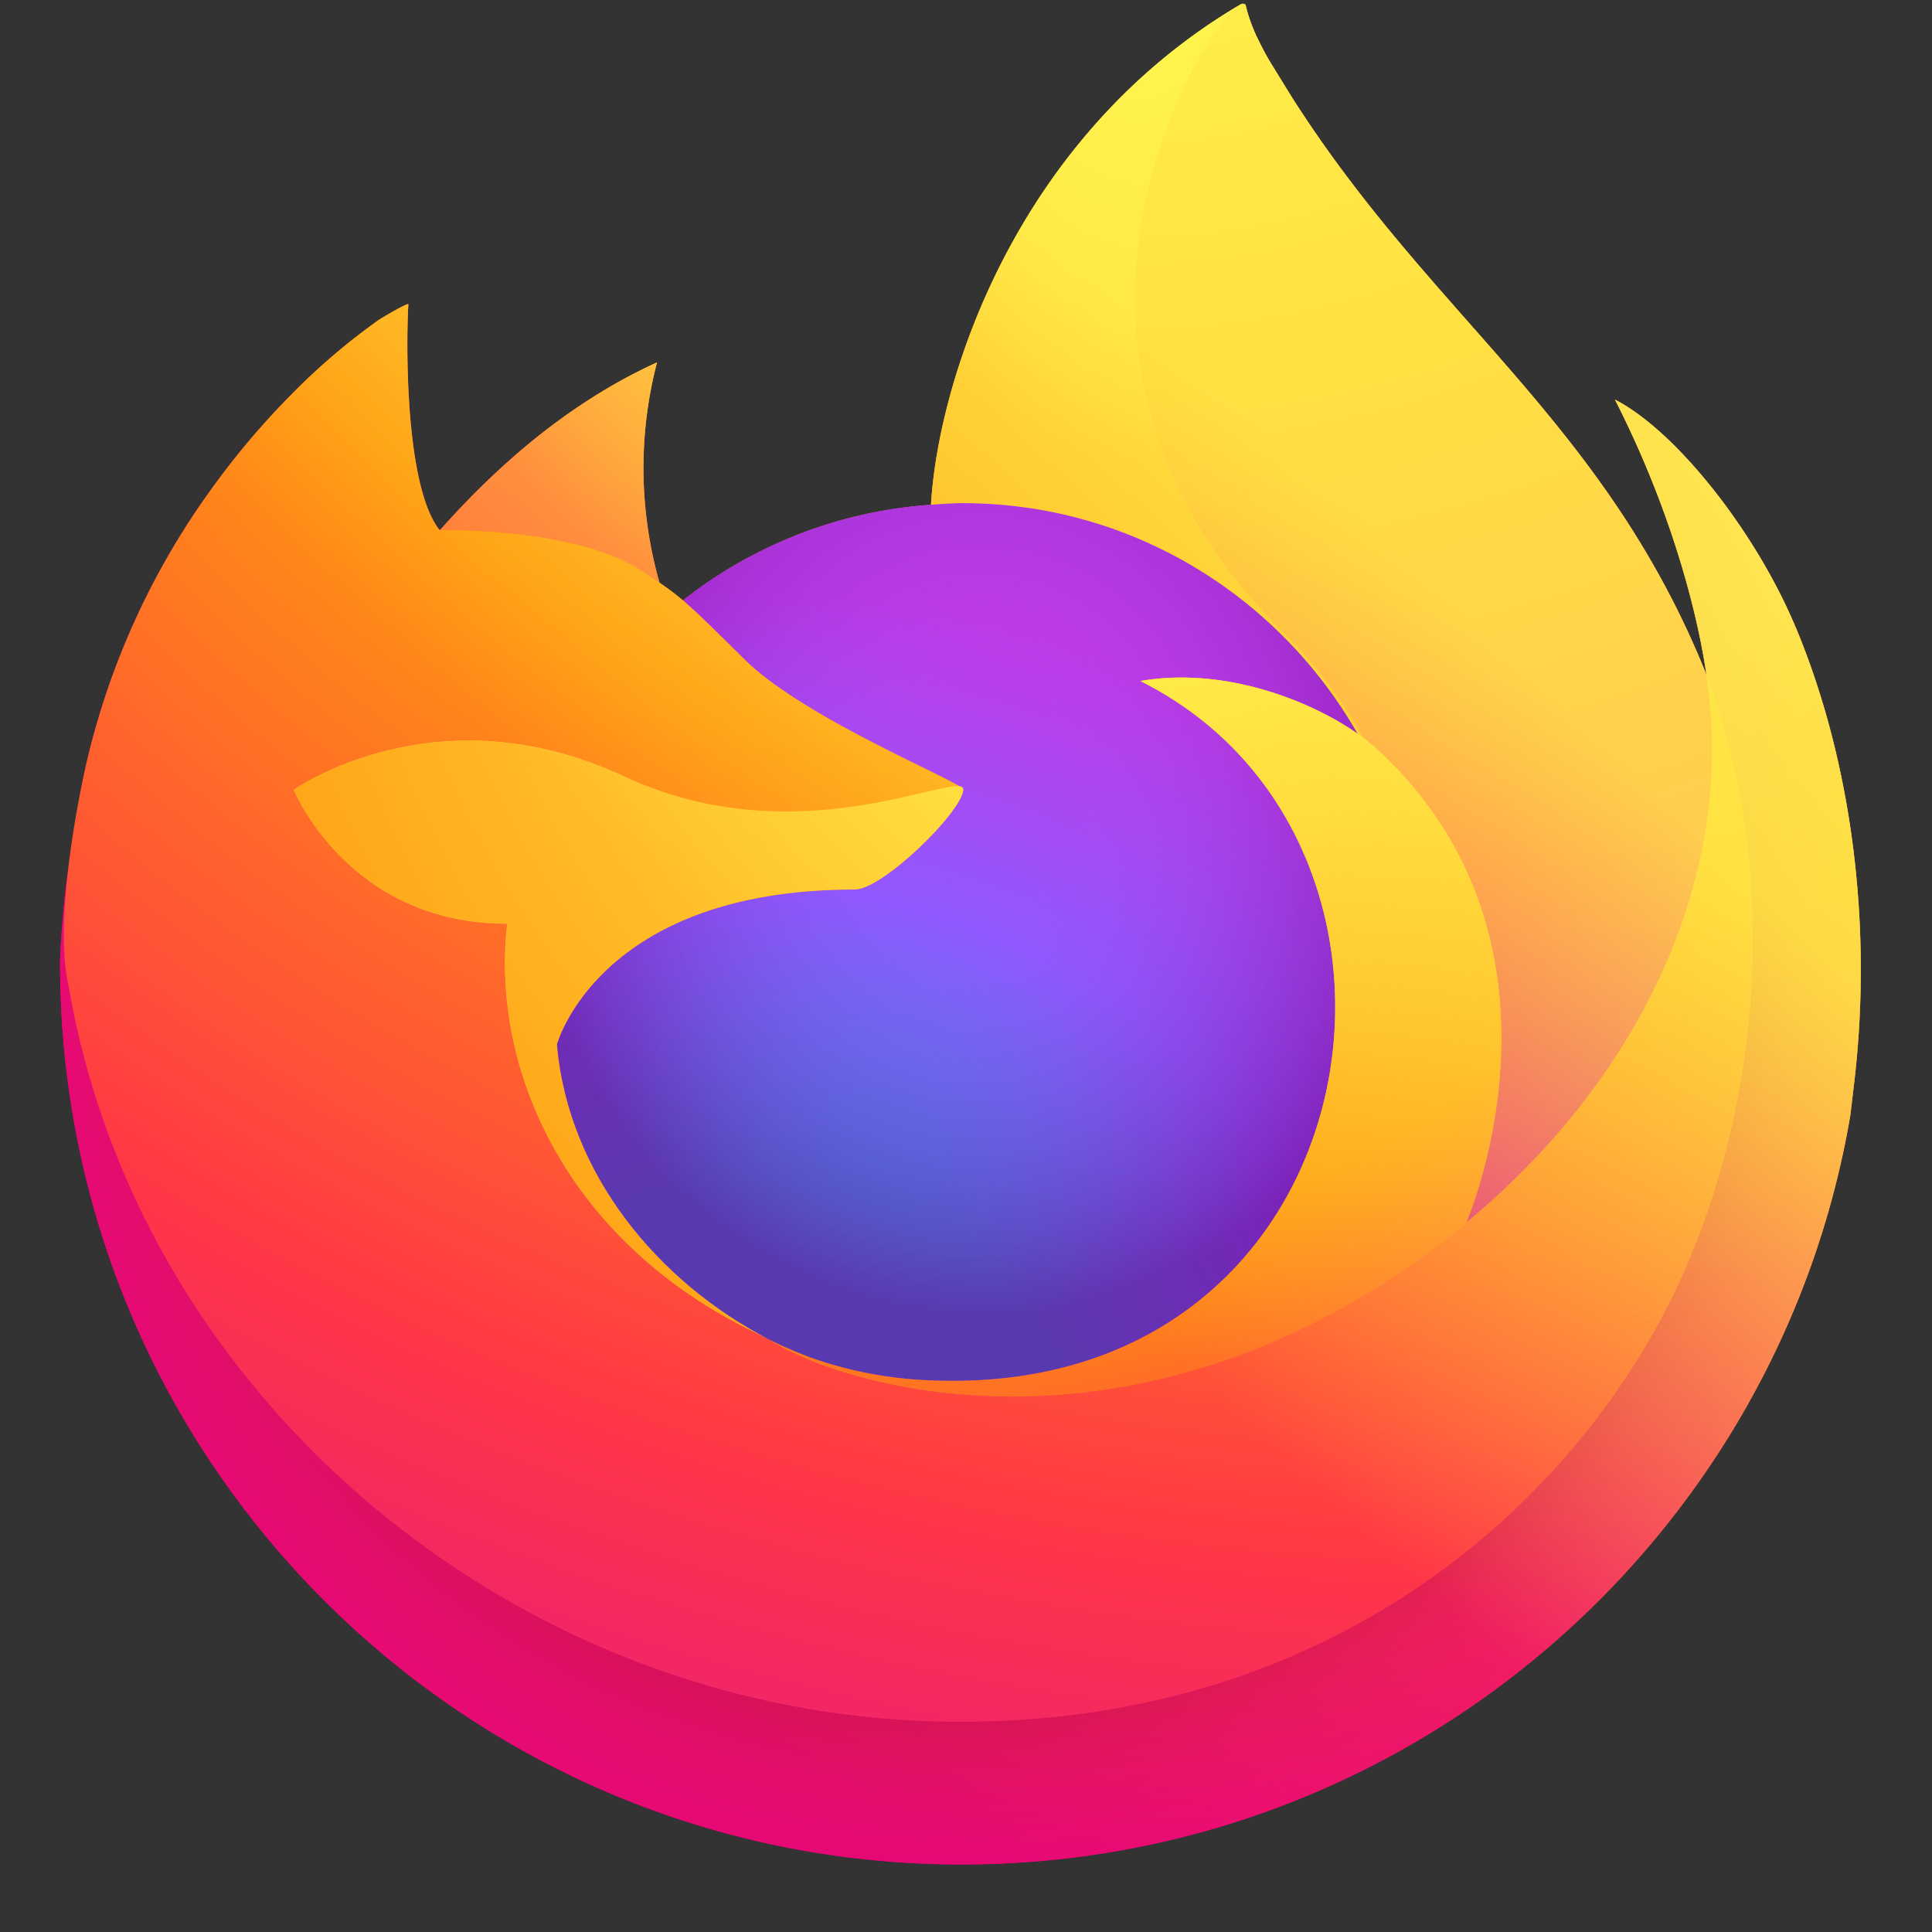
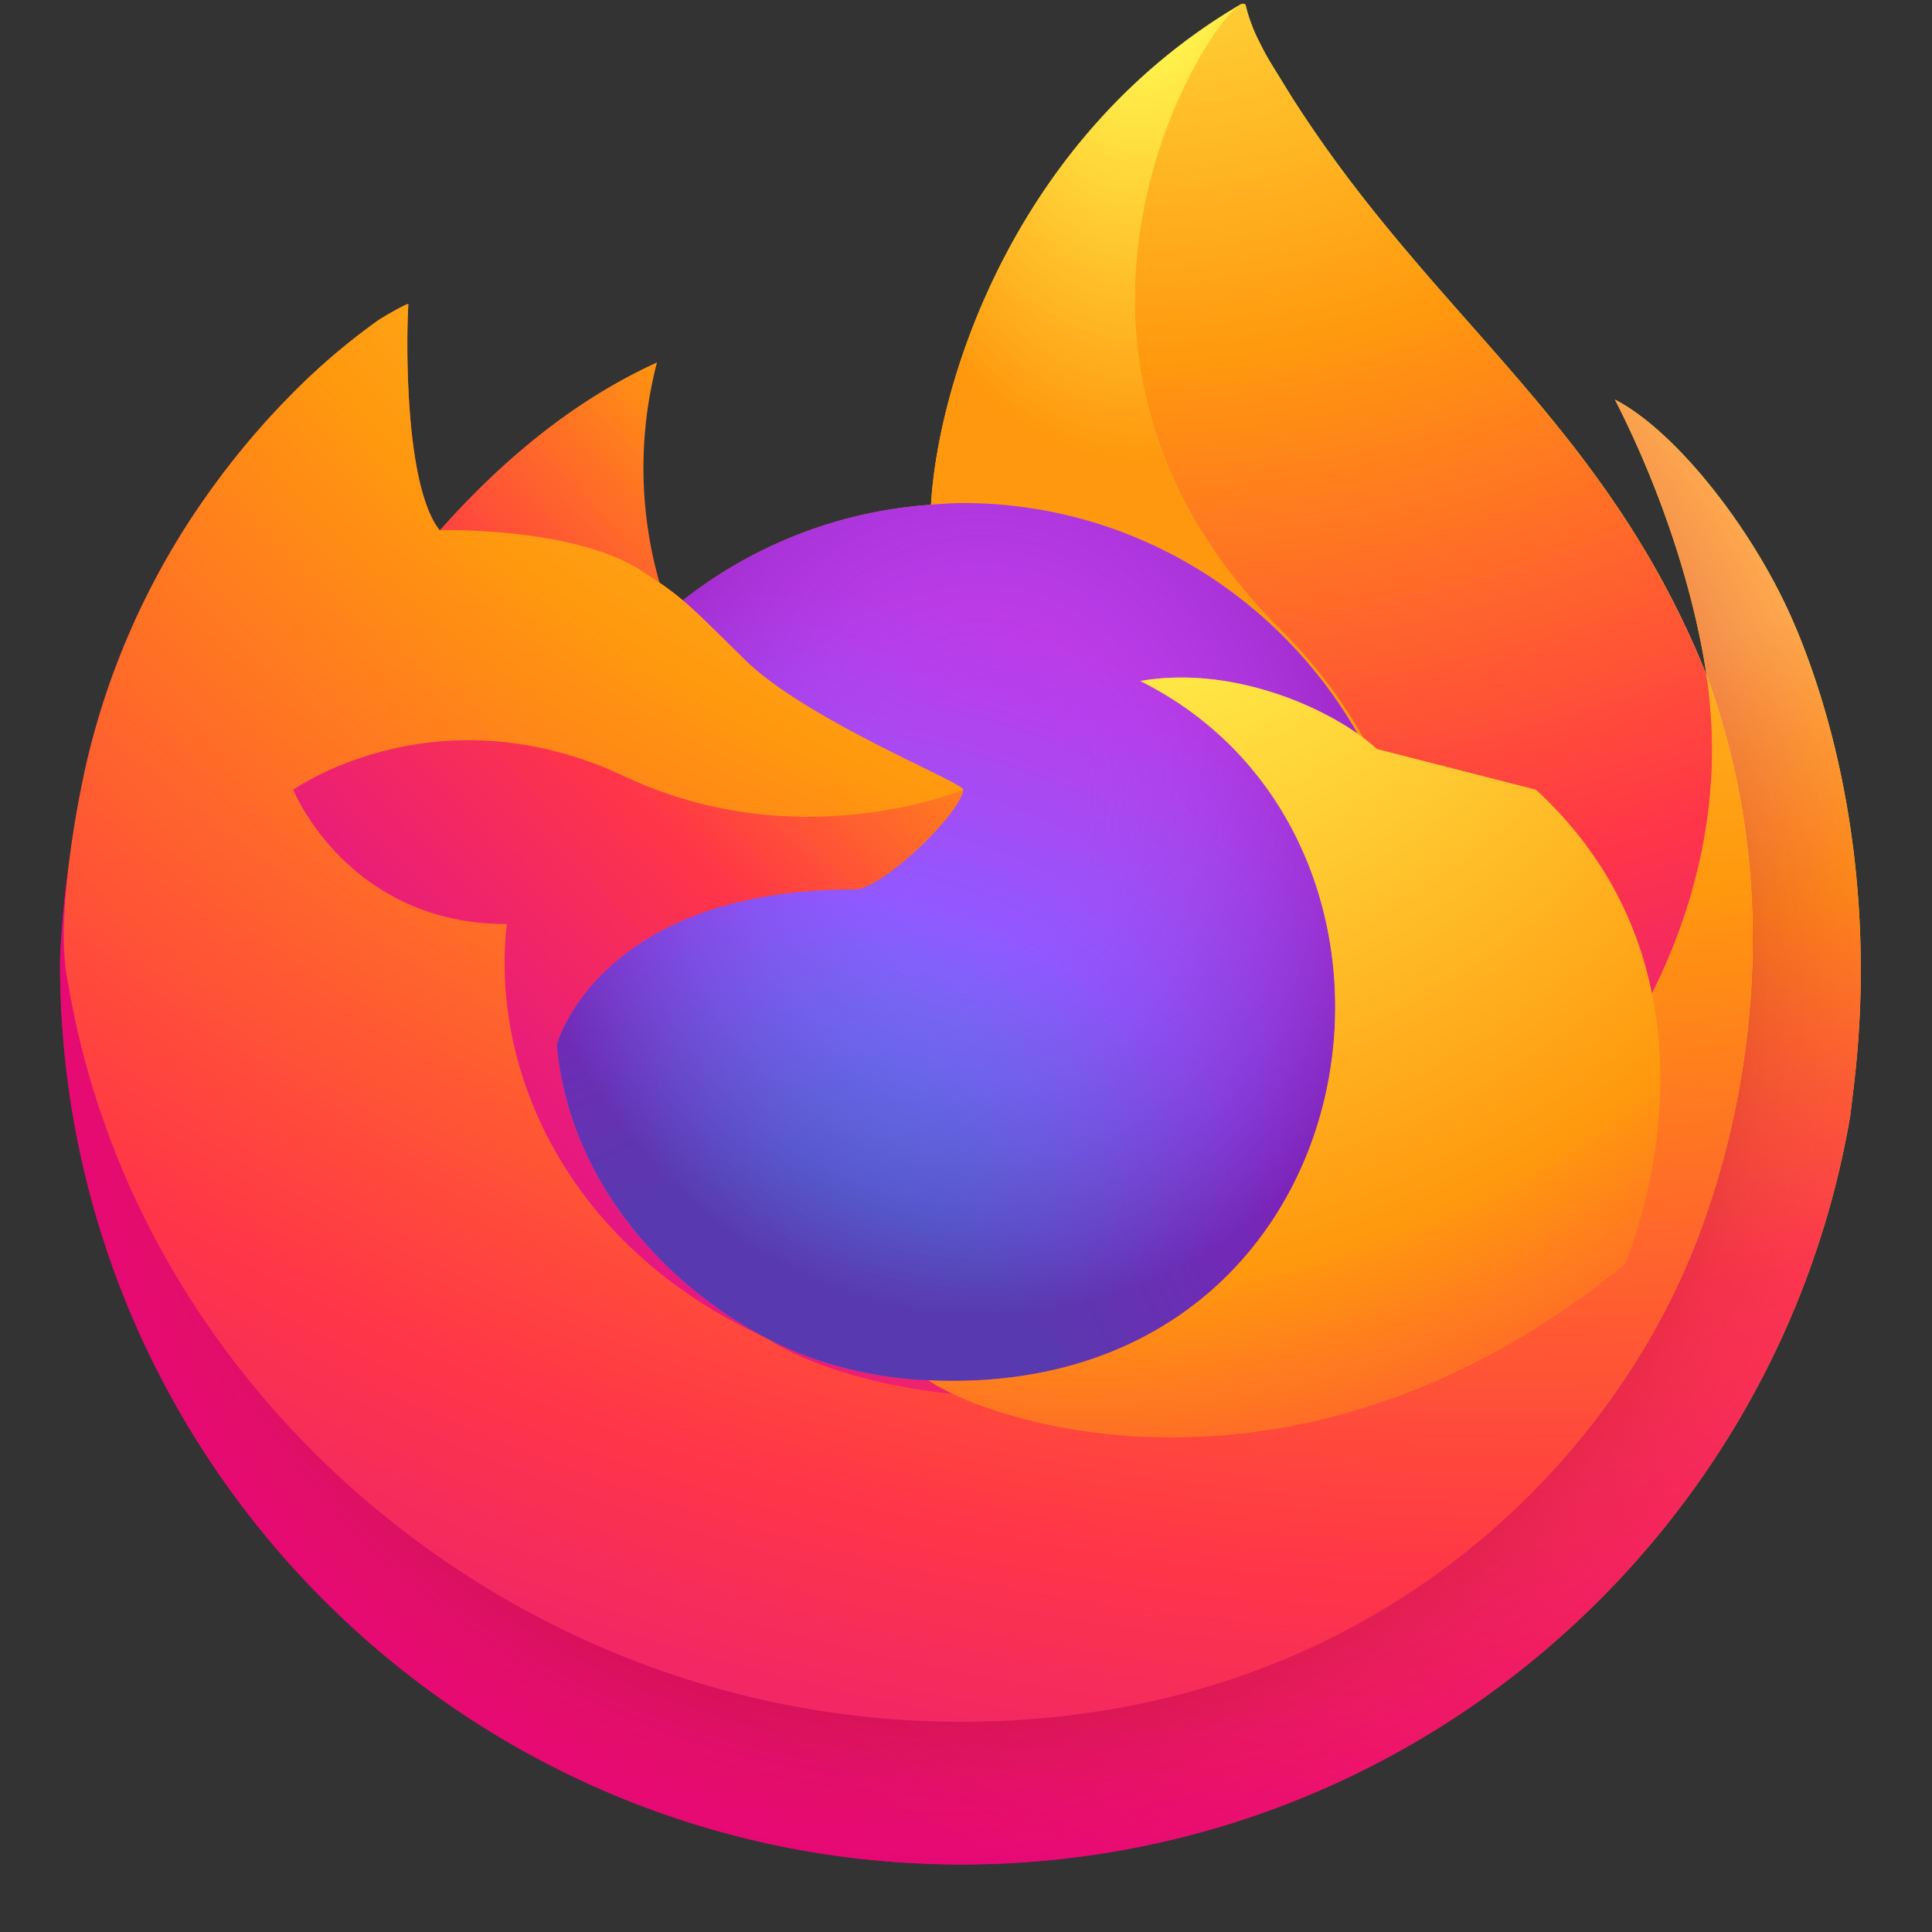
<svg xmlns="http://www.w3.org/2000/svg" xmlns:xlink="http://www.w3.org/1999/xlink" viewBox="0 0 51500 51500">
  <rect x="0" y="0" width="51500" height="51500" fill="#333333" stroke="none" />
  <radialGradient id="b" cx="87.4%" cy="-12.9%" r="128%" gradientTransform="matrix(.8 0 0 1 .18 .13)">
    <stop offset=".13" stop-color="#ffbd4f" />
    <stop offset=".28" stop-color="#ff980e" />
    <stop offset=".47" stop-color="#ff3750" />
    <stop offset=".78" stop-color="#eb0878" />
    <stop offset=".86" stop-color="#e50080" />
  </radialGradient>
  <radialGradient id="d" cx="49%" cy="40%" r="128%" gradientTransform="matrix(.82 0 0 1 .09 0)">
    <stop offset=".3" stop-color="#960e18" />
    <stop offset=".35" stop-color="#b11927" stop-opacity=".74" />
    <stop offset=".43" stop-color="#db293d" stop-opacity=".34" />
    <stop offset=".5" stop-color="#f5334b" stop-opacity=".1" />
    <stop offset=".53" stop-color="#ff3750" stop-opacity="0" />
  </radialGradient>
  <radialGradient id="e" cx="48%" cy="-12%" r="140%">
    <stop offset=".13" stop-color="#fff44f" />
    <stop offset=".53" stop-color="#ff980e" />
  </radialGradient>
  <radialGradient id="f" cx="22.76%" cy="110.11%" r="100%">
    <stop offset=".35" stop-color="#3a8ee6" />
    <stop offset=".67" stop-color="#9059ff" />
    <stop offset="1" stop-color="#c139e6" />
  </radialGradient>
  <radialGradient id="h" cx="52%" cy="33%" r="59%" gradientTransform="scale(.9 1)">
    <stop offset=".21" stop-color="#9059ff" stop-opacity="0" />
    <stop offset=".97" stop-color="#6e008b" stop-opacity=".6" />
  </radialGradient>
  <radialGradient id="i" cx="210%" cy="-100%" r="290%">
    <stop offset=".1" stop-color="#ffe226" />
    <stop offset=".79" stop-color="#ff7139" />
  </radialGradient>
  <radialGradient id="j" cx="84%" cy="-41%" r="180%">
    <stop offset=".11" stop-color="#fff44f" />
    <stop offset=".46" stop-color="#ff980e" />
    <stop offset=".72" stop-color="#ff3647" />
    <stop offset=".9" stop-color="#e31587" />
  </radialGradient>
  <radialGradient id="k" cx="16.1%" cy="-18.6%" r="348.8%" gradientTransform="matrix(.105 .467 -.995 .049 -.05 -.26)">
    <stop offset="0" stop-color="#fff44f" />
    <stop offset=".3" stop-color="#ff980e" />
    <stop offset=".57" stop-color="#ff3647" />
    <stop offset=".74" stop-color="#e31587" />
  </radialGradient>
  <radialGradient id="l" cx="18.9%" cy="-42.5%" r="238.4%">
    <stop offset=".14" stop-color="#fff44f" />
    <stop offset=".48" stop-color="#ff980e" />
    <stop offset=".66" stop-color="#ff3647" />
    <stop offset=".9" stop-color="#e31587" />
  </radialGradient>
  <radialGradient id="m" cx="159.3%" cy="-44.72%" r="313.1%">
    <stop offset=".09" stop-color="#fff44f" />
    <stop offset=".63" stop-color="#ff980e" />
  </radialGradient>
  <linearGradient id="a" x1="87.25%" x2="9.4%" y1="15.5%" y2="93.1%">
    <stop offset=".05" stop-color="#fff44f" />
    <stop offset=".37" stop-color="#ff980e" />
    <stop offset=".53" stop-color="#ff3647" />
    <stop offset=".7" stop-color="#e31587" />
  </linearGradient>
  <linearGradient id="n" x1="80%" x2="18%" y1="14%" y2="84%">
    <stop offset=".17" stop-color="#fff44f" stop-opacity=".8" />
    <stop offset=".6" stop-color="#fff44f" stop-opacity="0" />
  </linearGradient>
  <path id="c" d="M47870 16735c-1044-2512-3160-5224-4820-6082 1352 2650 2134 5310 2433 7294 0-6 2 5 4 22l4 26c2268 6147 1032 12398-748 16218-2754 5910-9420 11967-19857 11670-11276-318-21210-8683-23064-19643-338-1728 0-2605 170-4008-207 1080-286 1394-390 3315l-2 123c0 13270 10760 24030 24032 24030 11887 0 21756-8630 23690-19963l110-927c477-4120-53-8453-1560-12075z" />
  <path id="g" d="M25677 21050c-40 598-2150 2660-2890 2660-6834 0-7943 4133-7943 4133 303 3480 2726 6348 5660 7865 134 70 270 130 405 193a13277 13277 0 00706 289 10674 10674 0 003127 603c11978 562 14300-14320 5655-18640 2213-385 4510 505 5794 1407-2100-3672-6025-6150-10530-6150-285 0-564 24-844 43a12025 12025 0 00-6614 2549c366 310 780 724 1650 1583 1630 1606 5813 3270 5822 3465z" />
  <path fill="url(#a)" d="M47870 16735c-1044-2512-3160-5224-4820-6082 1352 2650 2134 5310 2433 7294l5 40c-2718-6773-7325-9505-11088-15452l-566-920a7372 7372 0 01-265-497 4370 4370 0 01-359-950 63 63 0 00-55-65 82 82 0 00-45 0l-12 7-17 10 10-14c-6037 3536-8085 10076-8274 13350a12025 12025 0 00-6614 2548 7136 7136 0 00-622-470 11134 11134 0 01-68-5873c-2468 1124-4390 2900-5785 4470h-10c-953-1206-886-5187-832-6018-10-52-710 363-802 425a17507 17507 0 00-2349 2012 21048 21048 0 00-2244 2692l-1 3v-3a20284 20284 0 00-3225 7280l-32 160a39700 39700 0 00-237 1500l-5 52a22907 22907 0 00-390 3316l-1 120c0 13270 10760 24030 24032 24030 11887 0 21756-8630 23690-19963l110-927c477-4120-53-8453-1560-12075zM20170 35545c113 53 220 112 334 164l16 10a12620 12620 0 01-350-174zm5506-14493zm19813-3060l-3-23 4 26z" />
  <use fill="url(#b)" xlink:href="#c" />
  <use fill="url(#d)" xlink:href="#c" />
  <path fill="url(#e)" d="M36192 19560l150 110a13070 13070 0 00-2231-2911C26640 9290 32150 563 33080 120l10-13c-6037 3535-8085 10076-8273 13348 280-20 560-43 844-43 4505 0 8430 2477 10530 6150z" />
  <use fill="url(#f)" xlink:href="#g" />
  <use fill="url(#h)" xlink:href="#g" />
-   <path fill="url(#i)" d="M17083 15204a24404 24404 0 01498 330 11134 11134 0 01-67-5874c-2470 1125-4390 2900-5785 4470 115-3 3600-66 5354 1074z" />
  <path fill="url(#j)" d="M1822 26240c1855 10960 11788 19325 23063 19644 10437 296 17104-5762 19858-11670 1780-3820 3016-10070 748-16218v-2l-4-24c-2-17-4-28-4-22l5 40c853 5566-1980 10958-6405 14604l-13 30c-8625 7023-16878 4237-18550 3097a14410 14410 0 01-350-174c-5028-2403-7105-6984-6660-10913-4245 0-5693-3580-5693-3580s3812-2718 8836-355c4653 2190 9023 355 9023 354-10-195-4192-1860-5822-3465-872-860-1285-1272-1652-1583a7136 7136 0 00-622-470 28293 28293 0 00-498-330c-1753-1140-5240-1076-5355-1073h-10c-953-1207-886-5188-832-6020-10-50-710 363-802 426a17507 17507 0 00-2349 2012 21048 21048 0 00-2244 2692l-1 3v-3a20284 20284 0 00-3225 7280c-10 52-865 3784-444 5720z" />
  <path fill="url(#k)" d="M34110 16760a13070 13070 0 012231 2910l360 296c5450 5020 2594 12120 2380 12626 4426-3646 7258-9038 6405-14604-2716-6774-7323-9506-11086-15453l-566-920a7372 7372 0 01-265-497 4370 4370 0 01-359-950 63 63 0 00-55-65 82 82 0 00-45 0l-12 7-17 10c-930 443-6440 9170 1030 16640z" />
-   <path fill="url(#l)" d="M36702 19965a4743 4743 0 00-360-295l-150-110c-1283-900-3580-1792-5794-1407 8644 4322 6323 19203-5655 18640a10674 10674 0 01-3127-603 13451 13451 0 01-706-289 9064 9064 0 01-405-193l16 10c1670 1140 9924 3925 18550-3097l13-30c213-506 3068-7606-2380-12626z" />
-   <path fill="url(#m)" d="M14844 27844s1110-4133 7943-4133c740 0 2850-2062 2890-2660s-4370 1836-9023-354c-5024-2363-8836 354-8836 354s1448 3580 5693 3580c-445 3930 1632 8510 6660 10913 113 53 218 112 334 164-2935-1517-5358-4384-5660-7865z" />
-   <path fill="url(#n)" d="M47870 16735c-1044-2512-3160-5224-4820-6082 1352 2650 2134 5310 2433 7294l5 40c-2718-6773-7325-9505-11088-15452l-566-920a7372 7372 0 01-265-497 4370 4370 0 01-359-950 63 63 0 00-55-65 82 82 0 00-45 0l-12 7-17 10 10-14c-6037 3536-8085 10076-8274 13350 280-20 560-43 845-43 4505 0 8430 2477 10530 6148-1284-900-3580-1792-5795-1407 8644 4322 6323 19203-5655 18640a10674 10674 0 01-3127-603 13451 13451 0 01-706-289 9064 9064 0 01-405-193l17 10a14410 14410 0 01-350-174c112 53 218 112 333 164-2935-1517-5358-4384-5660-7865 0 0 1108-4133 7942-4133 740 0 2850-2062 2890-2660-10-195-4190-1860-5822-3465-870-860-1285-1272-1650-1583a7136 7136 0 00-623-470 11134 11134 0 01-67-5873c-2470 1124-4390 2900-5785 4470h-10c-953-1207-886-5187-832-6020-10-50-710 363-802 426a17507 17507 0 00-2349 2012 21048 21048 0 00-2243 2692l-1 3v-3a20284 20284 0 00-3225 7280l-32 160a39787 39787 0 00-277 1515c-2 18 2-17 0 0a27956 27956 0 00-355 3353l-3 122c0 13270 10760 24030 24032 24030 11887 0 21756-8630 23690-19963l110-927c477-4120-53-8453-1560-12075zm-2384 1234l4 26v-2l-4-24z" />
+   <path fill="url(#l)" d="M36702 19965a4743 4743 0 00-360-295l-150-110c-1283-900-3580-1792-5794-1407 8644 4322 6323 19203-5655 18640l16 10c1670 1140 9924 3925 18550-3097l13-30c213-506 3068-7606-2380-12626z" />
</svg>